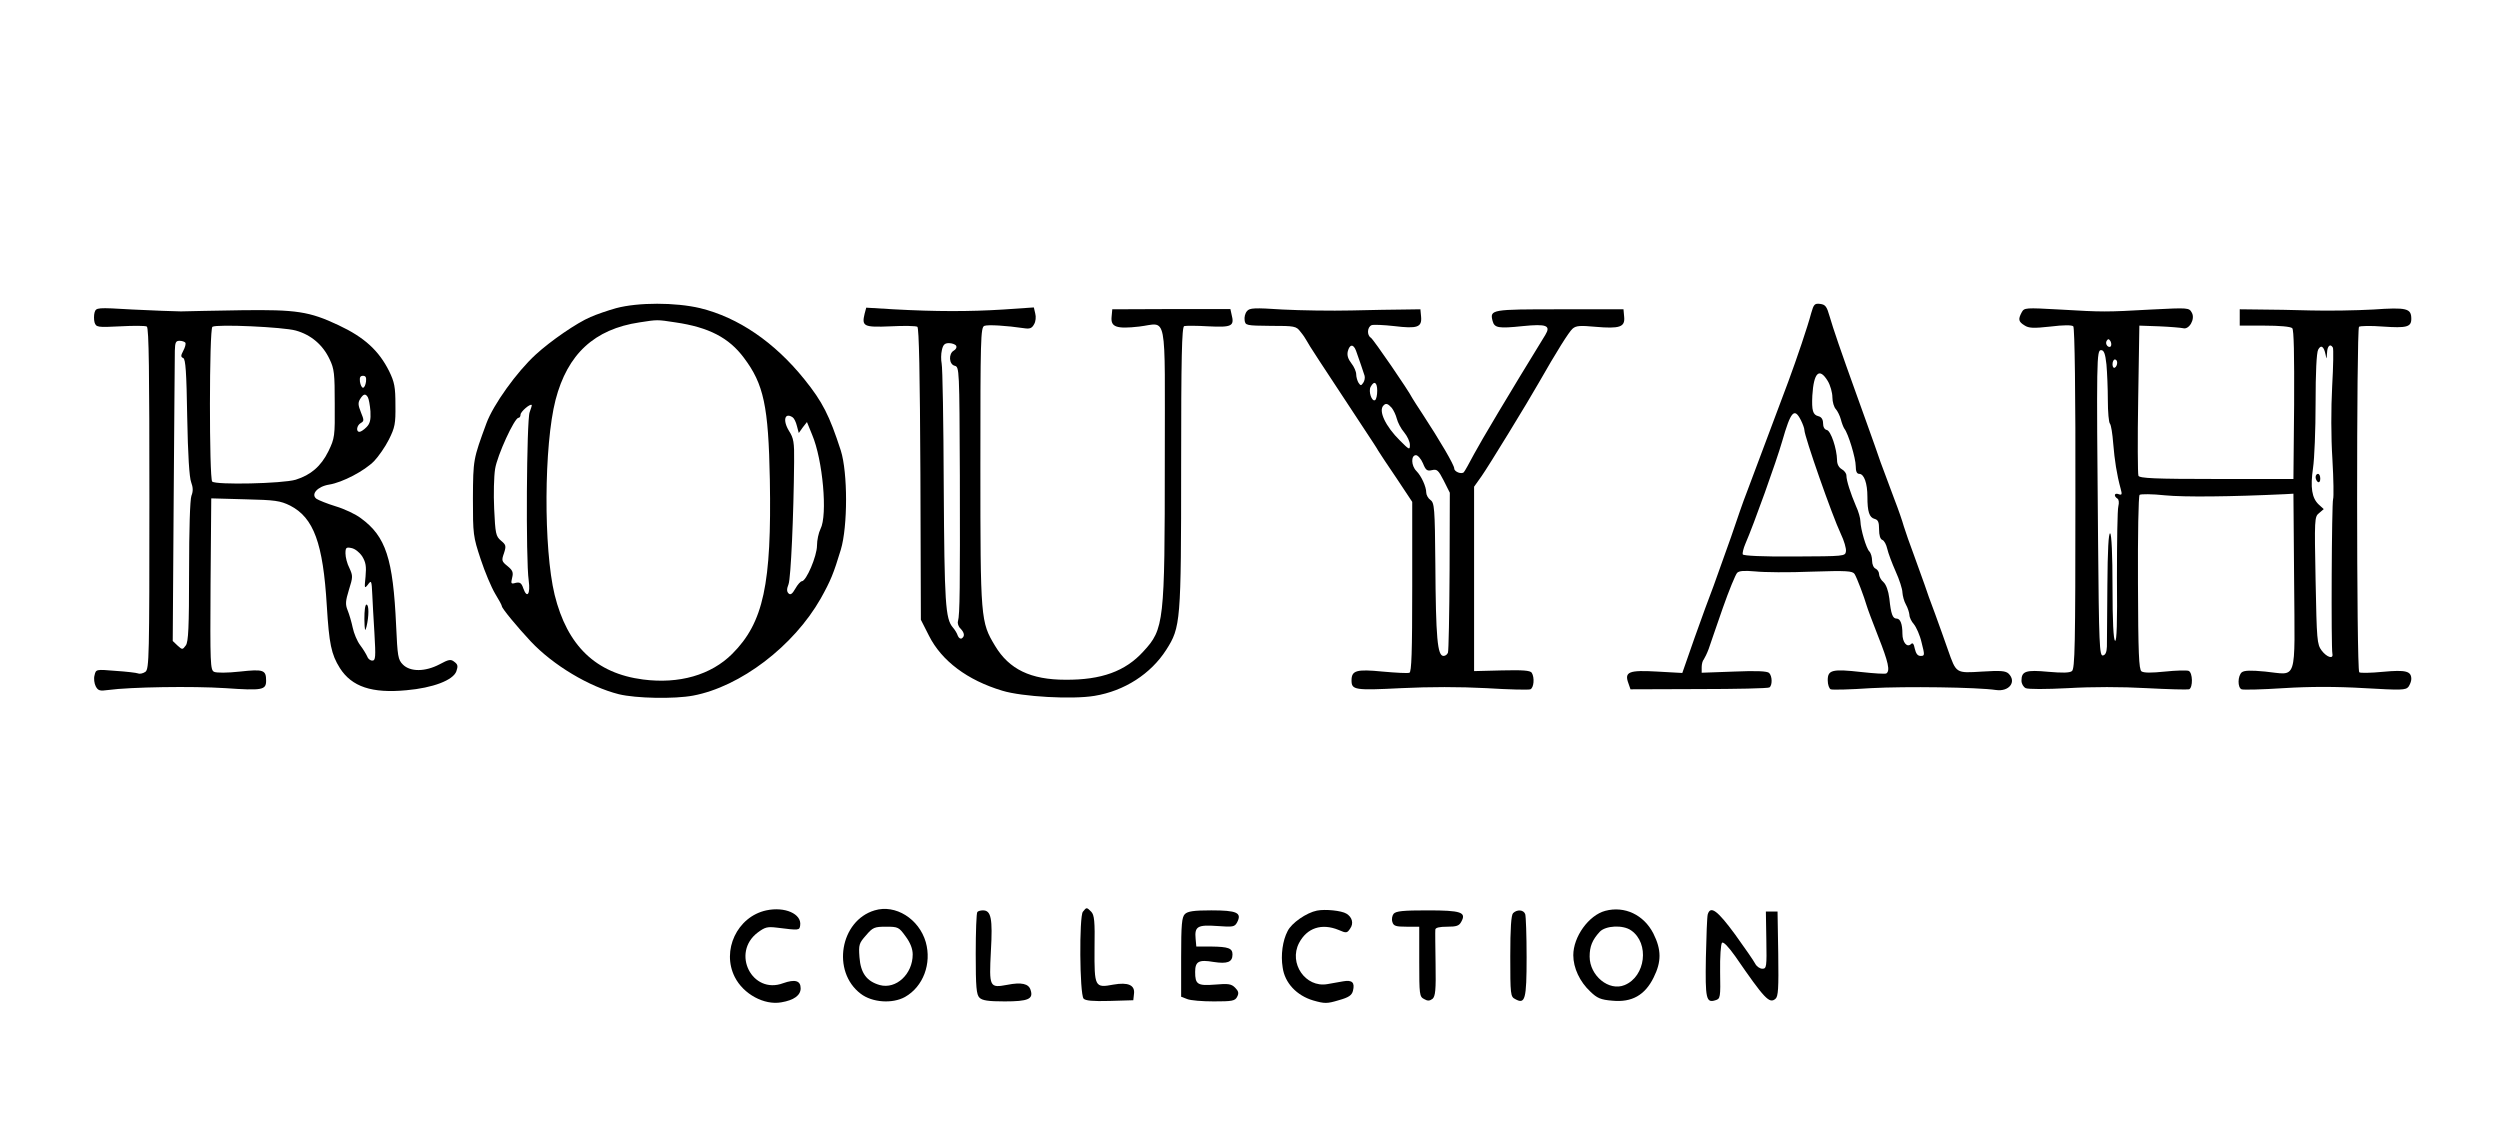
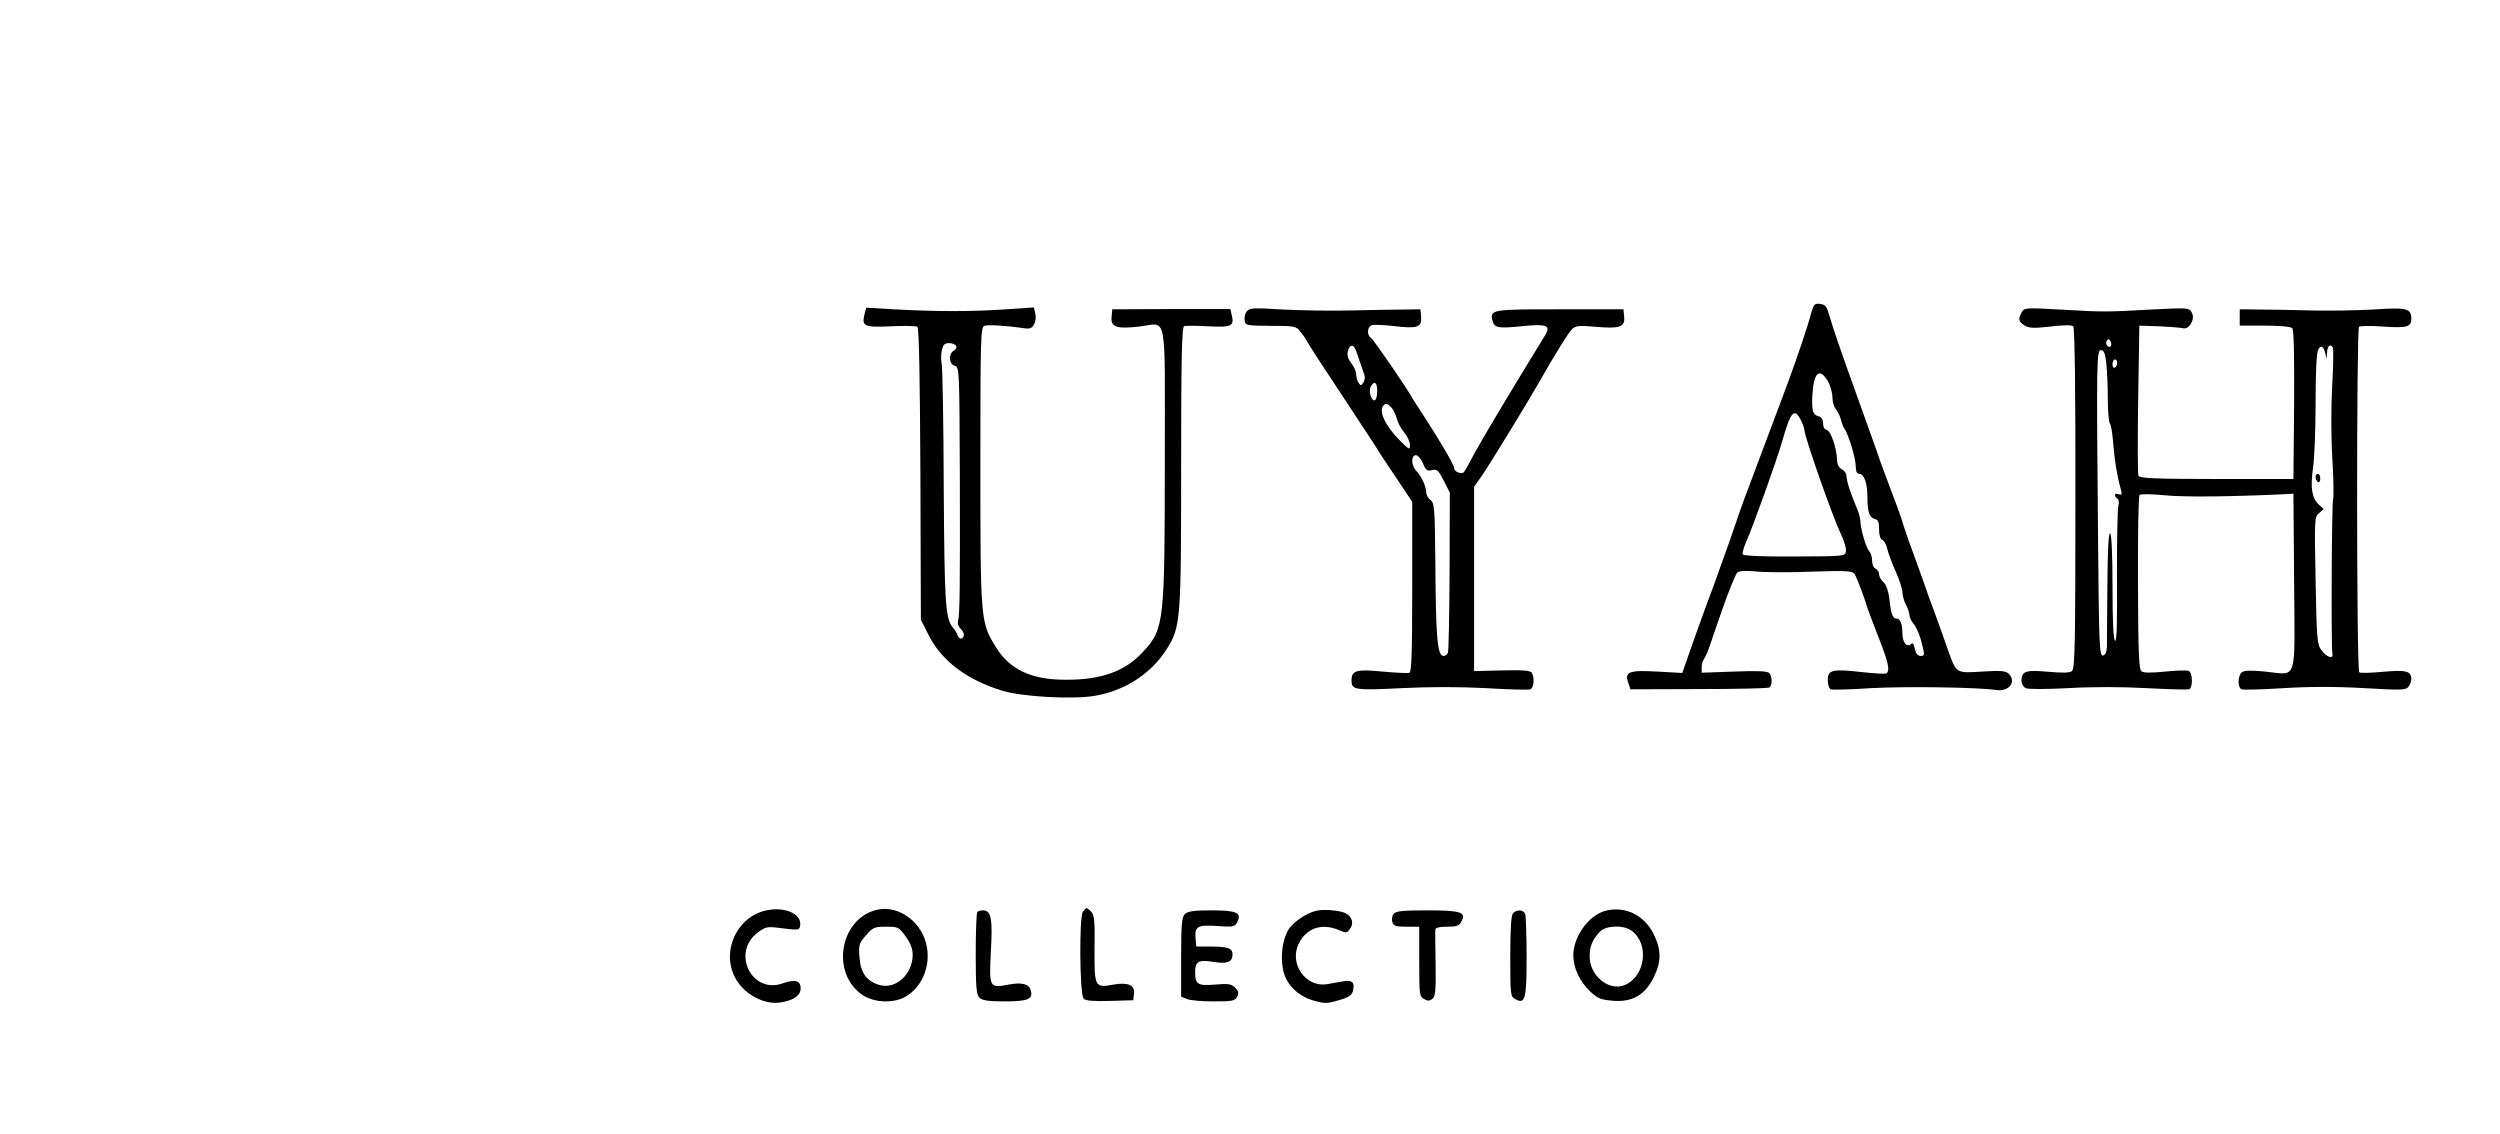
<svg xmlns="http://www.w3.org/2000/svg" width="1071pt" height="486pt" viewBox="0 0 1071 486" preserveAspectRatio="xMidYMid meet">
  <g transform="translate(0,486) scale(0.1,-0.1)" fill="#000000" stroke="none">
-     <path d="M2640 3540 c-36 -10 -85 -27 -110 -38 -59 -25 -172 -103 -235 -161 -81 -74 -182 -215 -211 -294 -57 -155 -57 -155 -58 -322 0 -155 1 -163 33 -260 18 -55 46 -121 62 -148 16 -26 29 -50 29 -54 0 -9 65 -88 124 -151 96 -102 250 -194 377 -226 74 -18 238 -21 318 -6 203 38 431 212 547 416 43 77 55 107 86 209 30 100 30 330 0 425 -49 151 -78 208 -156 305 -128 159 -283 265 -447 305 -106 25 -265 25 -359 0z m253 -61 c144 -21 230 -66 294 -152 85 -113 105 -206 111 -522 8 -448 -27 -612 -161 -746 -91 -91 -228 -130 -382 -110 -202 26 -325 144 -379 363 -48 198 -46 641 4 835 51 196 166 303 360 332 78 12 74 12 153 0z m-624 -385 c-13 -32 -17 -633 -4 -721 8 -58 -7 -79 -23 -34 -8 24 -15 28 -33 24 -20 -6 -21 -3 -15 22 6 23 2 32 -20 50 -25 20 -26 24 -15 55 10 31 9 36 -13 54 -22 19 -24 30 -29 136 -3 63 -1 140 4 171 9 58 83 219 100 219 5 0 9 6 9 14 0 12 41 48 48 41 1 -1 -3 -15 -9 -31z m1127 -22 c6 -4 14 -20 18 -37 l8 -30 17 24 18 23 22 -54 c46 -108 67 -345 36 -404 -8 -16 -15 -48 -15 -71 0 -45 -46 -153 -65 -153 -5 0 -18 -14 -28 -32 -13 -23 -21 -28 -29 -20 -8 8 -8 19 0 39 10 26 22 295 24 525 1 83 -2 101 -22 132 -28 46 -18 81 16 58z" />
    <path d="M7759 3518 c-15 -57 -61 -193 -98 -293 -33 -89 -151 -403 -180 -480 -11 -27 -40 -111 -65 -185 -26 -74 -60 -169 -75 -210 -16 -41 -53 -142 -82 -224 l-52 -149 -108 6 c-121 7 -141 -1 -123 -50 l9 -26 292 1 c161 0 297 3 303 7 13 8 13 48 -1 62 -8 8 -55 10 -150 6 l-139 -5 0 24 c0 13 4 28 9 33 4 6 14 26 21 45 6 19 34 98 60 174 27 77 55 145 62 152 9 9 31 10 78 6 36 -4 144 -5 240 -1 153 5 176 3 185 -10 10 -16 41 -98 52 -136 3 -11 25 -70 49 -131 44 -111 52 -148 35 -159 -5 -3 -53 0 -107 6 -125 14 -144 9 -144 -35 0 -19 6 -36 13 -39 7 -3 85 -1 173 5 148 8 453 4 535 -8 56 -8 89 35 54 70 -13 12 -33 14 -113 9 -114 -7 -111 -9 -147 93 -13 38 -38 107 -55 154 -18 47 -38 103 -45 125 -8 22 -28 78 -45 125 -18 47 -37 103 -44 125 -6 22 -24 74 -40 115 -15 41 -34 91 -41 110 -8 19 -27 73 -43 120 -17 47 -51 144 -77 215 -71 197 -101 285 -117 340 -12 42 -18 50 -40 53 -24 3 -28 -1 -39 -40z m71 -290 c11 -18 20 -50 20 -70 0 -20 7 -43 15 -51 7 -8 17 -28 21 -43 4 -16 11 -34 15 -40 17 -21 49 -127 49 -161 0 -23 5 -33 15 -33 21 0 35 -41 35 -98 0 -64 8 -89 31 -95 15 -4 19 -14 19 -45 0 -25 5 -42 14 -45 8 -3 17 -20 21 -38 4 -18 20 -61 36 -97 16 -35 29 -76 29 -90 1 -15 7 -38 15 -52 8 -14 14 -34 15 -44 0 -11 9 -29 19 -40 10 -12 26 -47 33 -78 14 -55 14 -58 -4 -58 -13 0 -20 10 -25 31 -4 21 -9 27 -16 20 -17 -17 -37 7 -37 44 0 42 -9 65 -25 65 -17 0 -24 19 -31 86 -4 33 -14 60 -25 70 -11 9 -19 25 -19 34 0 10 -7 20 -15 24 -8 3 -15 18 -15 34 0 15 -5 33 -12 40 -13 13 -37 94 -38 129 0 12 -8 42 -19 65 -23 54 -41 109 -41 131 0 9 -9 21 -20 27 -12 7 -20 21 -20 38 -1 51 -27 127 -44 130 -10 2 -16 13 -16 29 0 16 -7 27 -20 30 -24 6 -29 24 -26 88 6 100 30 122 66 63z m-115 -168 c8 -16 15 -35 15 -42 0 -27 119 -367 156 -445 14 -29 24 -63 22 -75 -3 -21 -6 -21 -220 -22 -137 -1 -219 3 -222 9 -2 6 3 26 11 45 37 85 133 353 158 440 37 129 52 145 80 90z" />
-     <path d="M405 3521 c-3 -11 -3 -31 0 -42 7 -21 12 -22 110 -17 56 3 108 3 114 -1 9 -6 11 -198 11 -737 0 -677 -1 -730 -17 -742 -10 -7 -24 -10 -31 -7 -8 3 -51 8 -97 11 -84 7 -84 7 -90 -19 -4 -14 -1 -35 5 -47 10 -19 18 -21 53 -16 96 13 362 17 502 8 159 -11 175 -8 175 32 0 46 -11 50 -112 39 -55 -6 -100 -6 -111 -1 -16 8 -17 34 -15 376 l3 367 145 -4 c129 -3 150 -6 193 -27 101 -52 141 -161 157 -429 10 -163 19 -208 56 -267 51 -80 137 -109 285 -95 114 10 200 43 214 81 8 23 6 30 -9 41 -15 12 -24 10 -63 -11 -61 -32 -125 -33 -157 -1 -21 21 -23 35 -29 167 -13 287 -44 382 -151 460 -22 17 -71 40 -108 51 -36 11 -73 26 -82 32 -26 19 4 53 54 61 57 9 152 59 193 101 18 19 47 60 63 92 26 52 29 68 28 148 0 77 -4 98 -27 145 -44 88 -106 145 -217 197 -125 59 -181 67 -415 64 -116 -2 -232 -4 -260 -5 -27 0 -120 4 -206 8 -155 9 -157 9 -164 -13z m862 -77 c65 -18 116 -61 145 -123 20 -41 22 -62 22 -191 1 -139 0 -147 -27 -203 -32 -65 -76 -102 -140 -122 -56 -17 -343 -23 -358 -8 -13 13 -13 655 1 663 19 12 304 -1 357 -16z m-473 -52 c3 -5 -1 -20 -9 -35 -11 -21 -11 -26 0 -31 10 -4 14 -60 17 -253 3 -162 9 -259 17 -279 8 -22 9 -38 1 -58 -6 -17 -10 -143 -10 -325 0 -240 -3 -301 -14 -316 -14 -19 -15 -19 -35 -1 l-21 20 4 600 c2 331 5 620 5 644 1 35 4 42 20 42 11 0 22 -4 25 -8z m774 -167 c-2 -14 -7 -26 -13 -26 -5 0 -11 12 -13 26 -2 18 1 25 13 25 12 0 15 -7 13 -25z m8 -67 c4 -7 9 -34 11 -60 2 -37 -2 -53 -17 -68 -11 -11 -24 -20 -30 -20 -16 0 -12 28 6 38 14 8 14 12 0 46 -12 30 -13 41 -3 57 14 22 23 24 33 7z m-24 -682 c15 -25 18 -42 14 -86 -5 -50 -5 -53 9 -36 16 22 17 21 20 -44 1 -25 5 -98 9 -162 6 -103 5 -118 -9 -118 -9 0 -19 8 -22 18 -4 9 -17 31 -30 48 -13 17 -27 51 -32 75 -5 24 -15 58 -22 75 -10 25 -9 39 6 88 17 54 17 59 2 92 -10 19 -17 47 -17 63 0 25 3 28 26 23 15 -3 34 -18 46 -36z" />
-     <path d="M1561 2208 c1 -50 3 -57 9 -33 11 45 11 95 0 95 -6 0 -9 -27 -9 -62z" />
    <path d="M3704 3516 c-13 -54 -4 -59 111 -54 57 3 109 2 115 -2 7 -4 11 -202 13 -631 l2 -624 35 -69 c54 -107 164 -190 314 -235 85 -26 300 -38 395 -22 128 21 241 94 307 197 62 97 64 119 64 784 0 470 3 599 13 603 6 2 54 2 104 -1 101 -5 112 1 99 51 l-5 23 -253 0 -253 -1 -3 -33 c-4 -43 21 -52 118 -41 123 14 110 82 110 -572 0 -696 -3 -724 -92 -820 -77 -85 -180 -122 -333 -121 -150 0 -242 45 -302 145 -62 103 -63 113 -63 770 0 545 1 595 17 601 15 6 96 1 170 -10 25 -4 34 0 43 17 7 11 9 32 5 46 l-6 26 -132 -9 c-144 -9 -288 -9 -469 1 l-117 7 -7 -26z m392 -137 c4 -7 -1 -16 -10 -21 -23 -13 -21 -59 4 -65 20 -5 20 -14 22 -472 1 -478 0 -594 -8 -622 -3 -9 2 -24 11 -32 17 -18 19 -33 5 -42 -6 -3 -13 2 -17 12 -3 10 -13 26 -21 35 -32 37 -36 104 -39 603 -1 275 -5 512 -9 528 -3 15 -3 41 1 57 5 23 12 30 30 30 13 0 27 -5 31 -11z" />
    <path d="M5342 3527 c-8 -9 -12 -26 -10 -39 3 -22 6 -23 111 -24 103 0 110 -1 128 -25 11 -13 23 -31 27 -39 6 -13 57 -91 251 -385 25 -38 51 -77 56 -87 6 -9 40 -62 78 -117 l67 -101 0 -364 c0 -282 -3 -365 -12 -368 -7 -3 -59 0 -115 5 -112 11 -133 5 -133 -38 0 -41 14 -43 213 -33 125 6 248 6 364 0 96 -6 181 -8 189 -5 15 6 19 50 6 71 -7 10 -39 12 -128 10 l-119 -3 0 395 0 395 32 45 c29 41 198 317 245 400 77 135 129 218 145 232 15 13 32 14 98 8 104 -9 127 -1 123 42 l-3 33 -273 0 c-292 0 -300 -1 -288 -49 8 -31 24 -34 130 -23 101 10 121 3 96 -38 -158 -257 -275 -454 -305 -510 -20 -38 -40 -74 -44 -78 -10 -10 -41 2 -41 16 0 15 -63 122 -135 232 -22 33 -42 65 -45 70 -15 31 -166 251 -177 258 -18 11 -16 46 3 54 8 3 52 1 97 -4 99 -12 119 -5 115 40 l-3 32 -70 -1 c-38 0 -140 -2 -225 -4 -85 -2 -218 0 -295 4 -122 8 -142 7 -153 -7z m467 -169 c13 -36 32 -92 37 -108 2 -8 0 -22 -6 -30 -9 -13 -11 -13 -20 0 -5 8 -10 25 -10 36 0 12 -9 33 -21 48 -14 18 -19 34 -15 51 8 31 24 32 35 3z m91 -172 c0 -19 -4 -37 -9 -40 -14 -9 -30 38 -19 57 15 28 28 19 28 -17z m62 -73 c8 -10 18 -31 22 -47 4 -16 18 -43 32 -59 13 -16 24 -39 24 -53 0 -23 -3 -21 -42 18 -63 62 -94 129 -71 151 10 11 19 8 35 -10z m134 -238 c12 -30 18 -34 39 -29 21 5 27 0 50 -45 l26 -52 -1 -335 c-1 -185 -4 -343 -7 -350 -3 -8 -11 -14 -19 -14 -26 0 -33 75 -35 395 -2 239 -4 261 -21 273 -10 7 -18 22 -18 32 0 25 -21 71 -42 92 -23 23 -24 68 -2 68 8 0 22 -16 30 -35z" />
    <path d="M8661 3522 c-16 -30 -14 -40 12 -56 18 -12 38 -13 111 -5 56 7 92 7 98 1 6 -6 10 -288 9 -738 0 -630 -2 -730 -15 -739 -10 -8 -42 -8 -101 -3 -96 9 -115 3 -115 -38 0 -13 8 -27 18 -32 10 -5 86 -5 182 0 102 6 229 6 335 0 93 -5 176 -7 183 -5 17 7 16 72 -2 79 -8 3 -54 2 -101 -3 -59 -6 -91 -6 -101 1 -11 9 -14 75 -15 379 -1 203 2 372 7 377 5 4 54 4 109 -2 82 -8 281 -6 515 5 l35 2 3 -378 c3 -439 16 -398 -124 -384 -63 6 -89 5 -100 -3 -18 -15 -19 -66 -1 -73 7 -3 89 -1 181 5 112 7 225 7 344 0 159 -9 178 -9 190 6 6 9 12 23 12 33 0 34 -23 40 -121 31 -52 -5 -98 -6 -102 -2 -12 10 -12 1469 -1 1480 5 4 51 5 102 1 102 -7 122 -2 122 33 0 45 -19 50 -163 40 -72 -4 -193 -6 -267 -4 -74 2 -173 4 -220 4 l-85 1 0 -35 0 -35 107 0 c62 0 111 -4 118 -11 7 -7 9 -113 8 -328 l-3 -318 -329 0 c-264 0 -331 3 -335 14 -3 7 -4 155 -1 328 l5 315 85 -3 c47 -2 93 -6 102 -8 26 -8 53 39 38 66 -12 22 -14 22 -173 14 -198 -11 -206 -11 -394 0 -146 8 -151 8 -162 -12z m382 -145 c-3 -5 -10 -4 -15 1 -6 6 -7 16 -3 22 6 9 9 9 16 -1 4 -7 5 -17 2 -22z m920 -37 c4 -21 4 -20 6 8 1 30 14 42 25 23 3 -5 2 -79 -3 -166 -5 -95 -5 -218 1 -312 5 -86 6 -163 3 -171 -6 -16 -9 -636 -3 -663 5 -24 -24 -15 -46 14 -20 27 -21 44 -26 300 -5 264 -5 273 15 289 l20 17 -22 20 c-29 28 -36 72 -24 156 6 39 11 164 11 278 0 131 4 216 11 229 12 23 25 14 32 -22z m-939 -41 c3 -34 6 -103 6 -153 0 -51 4 -96 9 -101 5 -6 11 -44 14 -85 6 -72 15 -132 32 -194 7 -25 5 -28 -9 -23 -18 7 -22 -8 -5 -19 6 -3 8 -17 4 -33 -4 -14 -6 -151 -6 -304 2 -194 -1 -277 -8 -272 -7 4 -11 83 -11 230 0 138 -4 226 -10 230 -7 4 -11 -73 -12 -222 -1 -125 -2 -244 -2 -263 -1 -24 -6 -36 -17 -38 -15 -3 -17 44 -21 505 -7 770 -6 803 13 803 12 0 18 -14 23 -61z m46 7 c0 -8 -4 -18 -10 -21 -5 -3 -10 3 -10 14 0 12 5 21 10 21 6 0 10 -6 10 -14z" />
    <path d="M9920 2816 c0 -8 5 -18 10 -21 6 -3 10 3 10 14 0 12 -4 21 -10 21 -5 0 -10 -6 -10 -14z" />
    <path d="M3283 960 c-125 -27 -193 -172 -135 -286 37 -73 126 -121 199 -108 54 9 83 30 83 60 0 33 -24 40 -75 22 -133 -50 -224 130 -109 217 31 23 41 26 82 21 96 -12 97 -12 100 10 7 49 -66 81 -145 64z" />
    <path d="M3747 960 c-148 -44 -185 -262 -60 -357 49 -38 136 -44 190 -14 78 44 115 143 89 235 -29 100 -130 163 -219 136z m133 -112 c20 -27 30 -53 30 -77 0 -84 -71 -150 -141 -131 -56 16 -82 51 -87 119 -4 54 -2 60 28 94 29 34 36 37 86 37 52 0 55 -2 84 -42z" />
    <path d="M4639 954 c-16 -20 -14 -351 3 -372 8 -9 39 -12 112 -10 l101 3 3 27 c5 38 -25 51 -88 40 -80 -15 -82 -11 -81 155 2 117 -1 143 -14 157 -20 20 -20 20 -36 0z" />
    <path d="M5642 959 c-45 -9 -109 -53 -126 -88 -21 -40 -30 -102 -21 -156 9 -66 60 -120 131 -141 49 -14 59 -14 109 1 43 12 56 21 61 40 9 36 -3 48 -42 41 -19 -3 -49 -9 -68 -12 -93 -16 -166 89 -121 176 34 65 97 86 170 56 32 -14 36 -14 49 6 16 22 9 49 -16 64 -21 13 -91 20 -126 13z" />
    <path d="M6877 958 c-71 -19 -137 -111 -137 -190 0 -55 28 -114 73 -156 29 -28 44 -35 95 -39 83 -8 139 24 176 99 34 68 34 119 -1 189 -41 80 -123 119 -206 97z m111 -84 c79 -55 62 -197 -28 -234 -67 -28 -150 40 -150 122 0 43 11 71 43 106 25 27 100 31 135 6z" />
    <path d="M4187 953 c-4 -3 -7 -84 -7 -179 0 -144 3 -175 16 -188 12 -12 37 -16 108 -16 101 0 124 10 111 49 -8 27 -39 34 -100 22 -76 -14 -78 -11 -70 145 8 139 1 174 -34 174 -10 0 -21 -3 -24 -7z" />
    <path d="M5076 944 c-13 -13 -16 -44 -16 -185 l0 -169 26 -10 c14 -6 65 -10 114 -10 79 0 91 2 100 20 8 15 6 24 -9 39 -16 16 -29 18 -86 13 -75 -6 -85 1 -85 54 0 45 15 54 79 43 59 -9 81 -1 81 32 0 27 -18 33 -90 34 l-65 0 -3 33 c-5 53 8 61 92 55 69 -5 75 -4 86 16 21 41 -1 51 -111 51 -75 0 -101 -4 -113 -16z" />
    <path d="M5970 945 c-6 -8 -9 -23 -5 -35 5 -17 15 -20 61 -20 l54 0 0 -150 c0 -141 1 -150 21 -160 15 -9 24 -8 36 1 12 11 15 37 13 149 -1 74 -2 141 -1 148 1 8 18 12 51 12 40 0 51 4 60 21 23 41 0 49 -145 49 -104 0 -135 -3 -145 -15z" />
    <path d="M6482 948 c-8 -8 -12 -64 -12 -185 0 -164 1 -173 21 -183 43 -24 49 -2 49 180 0 93 -3 175 -6 184 -7 19 -35 21 -52 4z" />
-     <path d="M7316 943 c-3 -10 -6 -93 -8 -185 -3 -177 1 -196 41 -183 21 6 22 12 20 122 -1 63 3 119 8 124 6 6 27 -16 57 -58 126 -183 146 -204 172 -182 12 10 14 43 12 193 l-3 181 -25 0 -25 0 2 -122 c2 -115 1 -123 -17 -123 -11 0 -25 10 -31 22 -6 12 -45 68 -86 125 -75 102 -105 125 -117 86z" />
  </g>
</svg>